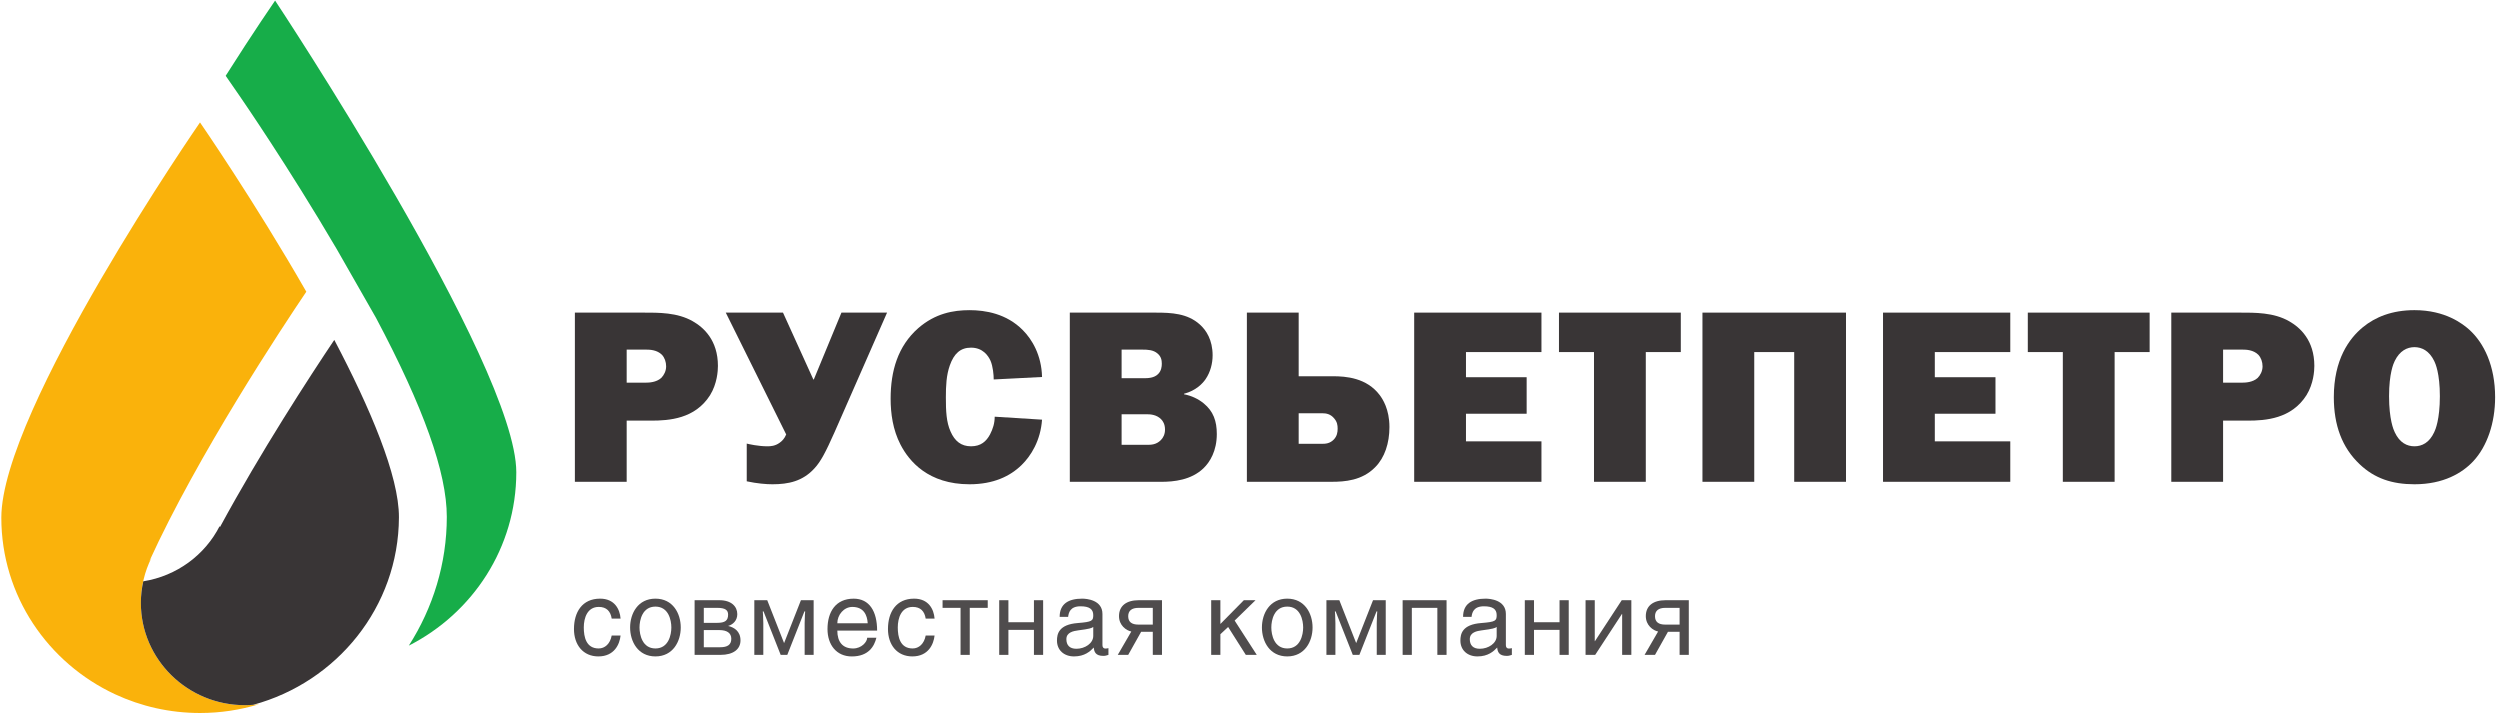
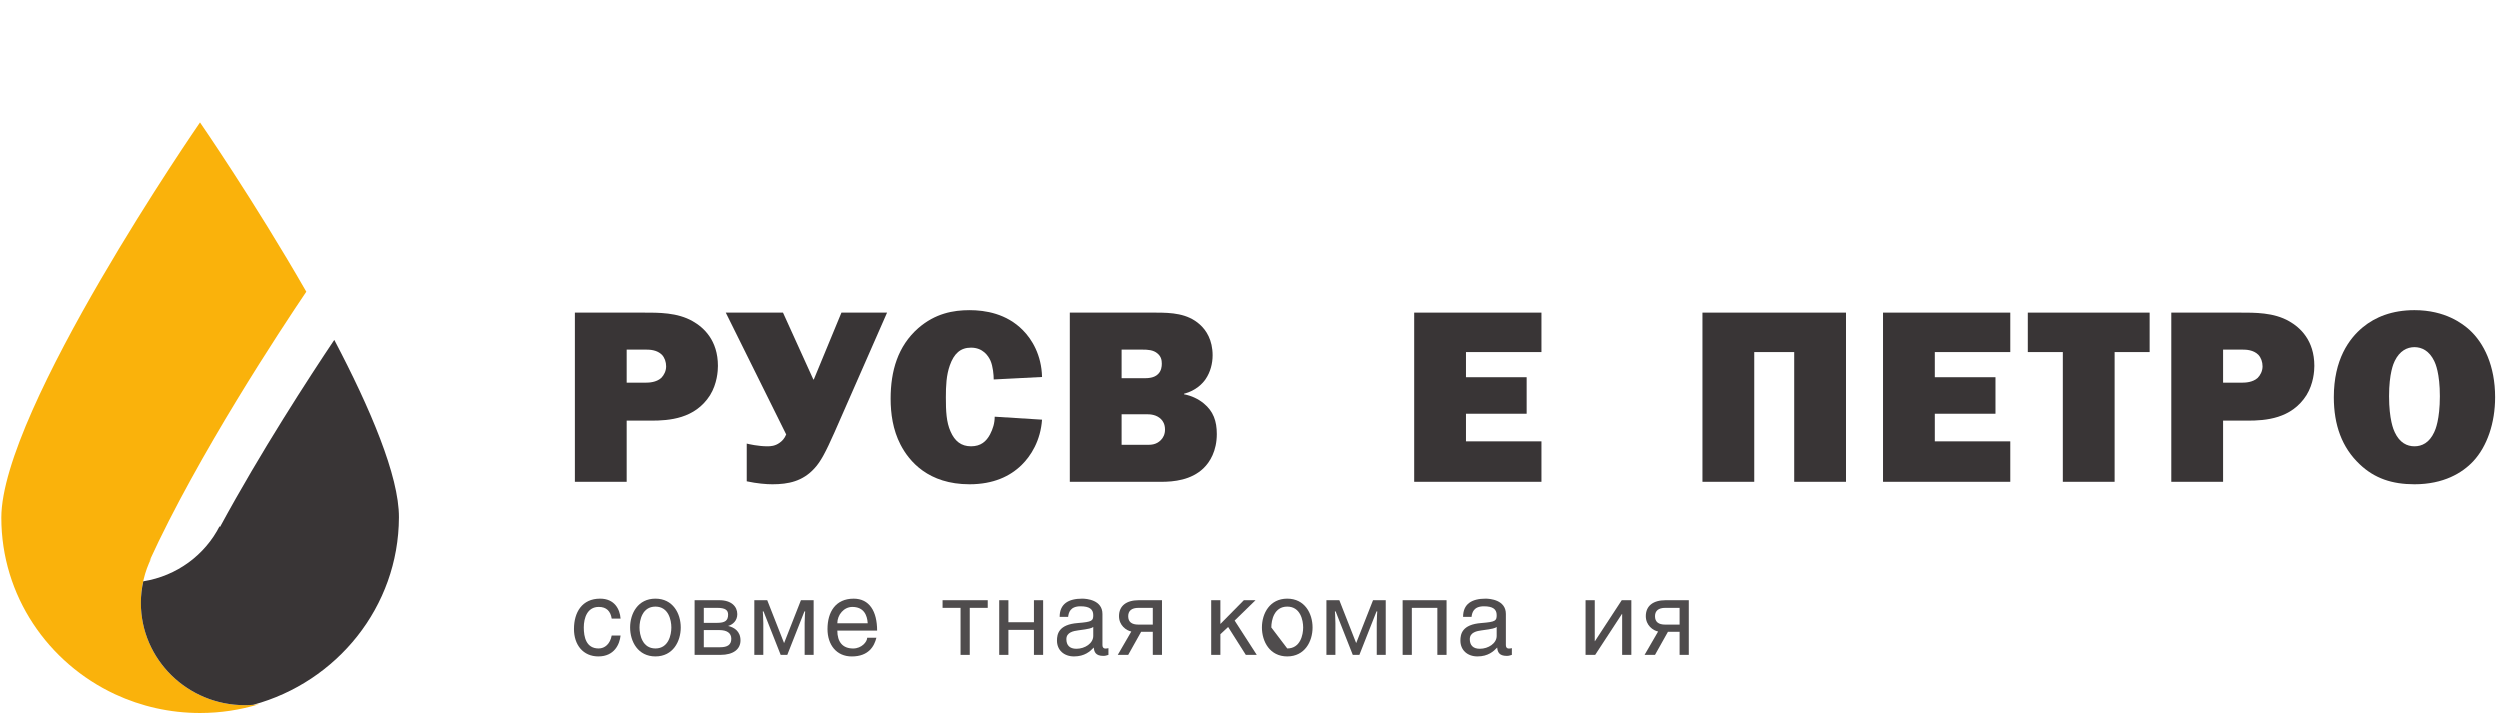
<svg xmlns="http://www.w3.org/2000/svg" width="470" height="135" viewBox="0 0 470 135" fill="none">
-   <path d="M51.72 0.11C51.72 0.11 47.764 5.834 42.43 14.25L45.05 18.04C45.444 18.614 54.18 31.28 63.279 46.783L70.684 59.748C79.643 76.614 84 88.852 84 97.166C84 105.935 81.404 114.28 76.858 121.379C88.854 115.271 97.064 102.979 97.064 88.783C97.064 68.506 51.72 0.11 51.72 0.11Z" fill="#17AD49" />
  <path d="M37.599 23.015C37.599 23.015 47.834 37.823 57.587 54.843C53.022 61.6 37.153 85.584 28.053 105.552L28.463 104.895C27.195 107.444 26.485 110.308 26.485 113.334C26.485 123.96 35.246 132.574 46.055 132.574C46.953 132.574 47.831 132.51 48.695 132.394C45.19 133.466 41.462 134.043 37.599 134.043C31.899 134.043 26.498 132.78 21.663 130.535C9.01 124.656 0.25 111.999 0.25 97.326C0.25 77.05 37.599 23.015 37.599 23.015Z" fill="#FAB20B" />
  <path d="M62.847 63.901C58.127 70.945 49.022 84.938 41.352 99.096L41.295 98.91C38.532 104.334 33.234 108.284 26.935 109.286C26.651 110.594 26.484 111.944 26.484 113.334C26.484 123.961 35.247 132.574 46.054 132.574C46.572 132.574 47.084 132.546 47.592 132.506C63.334 128.242 74.93 114.108 75 97.269C75.034 89.484 69.578 76.698 62.847 63.901Z" fill="#393536" />
  <path d="M121.431 71.939C121.989 71.939 123.379 71.893 124.306 71.059C124.817 70.549 125.234 69.76 125.234 68.879C125.234 68.045 124.957 67.257 124.446 66.7C123.518 65.773 122.174 65.726 121.431 65.726H117.815V71.939H121.431ZM120.875 58.772C123.843 58.772 127.321 58.726 130.241 60.395C132.282 61.554 134.97 63.965 134.97 68.786C134.97 69.714 134.833 72.125 133.487 74.303C130.659 78.754 125.791 79.079 122.405 79.079H117.815V90.578H108.078V58.772H120.875Z" fill="#393536" />
  <path d="M147.203 58.772L152.905 71.338H152.999L158.191 58.772H166.769L156.893 81.26C155.224 85.016 154.296 86.778 153.137 88.028C150.911 90.487 148.223 91.043 145.208 91.043C144.049 91.043 142.335 90.904 140.387 90.487V83.394C140.757 83.486 142.519 83.904 144.281 83.904C144.884 83.904 145.719 83.856 146.553 83.252C147.016 82.93 147.48 82.467 147.805 81.678L136.445 58.772H147.203Z" fill="#393536" />
  <path d="M186.818 71.338C186.818 70.503 186.679 68.88 186.215 67.814C185.798 66.886 184.778 65.358 182.552 65.358C180.559 65.358 179.352 66.47 178.565 68.696C177.915 70.55 177.823 72.498 177.823 74.722C177.823 77.318 177.915 79.36 178.703 81.12C179.492 82.93 180.698 83.904 182.552 83.904C184.406 83.904 185.427 82.976 186.123 81.678C186.679 80.611 187.003 79.544 187.003 78.339L195.904 78.896C195.627 82.836 193.819 85.711 192.058 87.427C189.878 89.56 186.726 91.043 182.274 91.043C174.531 91.043 170.913 86.732 169.291 83.579C167.853 80.798 167.438 77.736 167.438 74.954C167.438 69.76 168.782 65.079 172.63 61.694C175.83 58.912 179.214 58.31 182.274 58.31C185.24 58.31 189.23 58.959 192.29 62.064C194.004 63.78 195.812 66.748 195.904 70.874L186.818 71.338Z" fill="#393536" />
  <path d="M210.862 83.627H215.592C216.381 83.627 217.353 83.627 218.234 82.746C218.698 82.282 219.022 81.633 219.022 80.753C219.022 79.731 218.606 79.13 218.281 78.805C217.446 77.971 216.334 77.878 215.592 77.878H210.862V83.627ZM210.862 71.107H214.989C215.87 71.107 216.984 71.062 217.724 70.321C218.328 69.717 218.42 68.93 218.42 68.373C218.42 67.677 218.281 67.029 217.632 66.471C216.844 65.775 215.778 65.729 214.804 65.729H210.862V71.107ZM217.308 58.774C220.228 58.774 223.242 58.914 225.56 60.999C226.766 62.066 227.972 63.922 227.972 66.797C227.972 68.325 227.556 69.949 226.673 71.247C226.117 72.082 224.865 73.427 222.593 74.029V74.122C224.03 74.401 225.282 75.002 226.302 75.837C228.112 77.321 228.76 79.175 228.76 81.587C228.76 84.786 227.461 86.873 226.256 88.031C223.938 90.258 220.692 90.582 218.281 90.582H201.125V58.774H217.308Z" fill="#393536" />
-   <path d="M244.151 83.438H248.51C249.206 83.438 250.041 83.393 250.782 82.603C251.339 82.002 251.477 81.305 251.477 80.61C251.477 79.914 251.385 79.311 250.829 78.663C250.133 77.828 249.345 77.689 248.51 77.689H244.151V83.438ZM244.151 58.772V70.734H250.597C253.009 70.734 256.949 71.013 259.406 74.303C259.915 74.999 261.214 76.901 261.214 80.286C261.214 83.299 260.334 86.035 258.525 87.844C256.069 90.347 252.822 90.578 250.318 90.578H234.414V58.772H244.151Z" fill="#393536" />
  <path d="M289.793 58.772V66.189H275.603V70.918H287.01V77.782H275.603V82.974H289.793V90.578H265.867V58.772H289.793Z" fill="#393536" />
-   <path d="M315.991 58.772V66.189H309.409V90.578H299.671V66.189H293.086V58.772H315.991Z" fill="#393536" />
  <path d="M347.048 58.772V90.578H337.311V66.189H329.798V90.578H320.062V58.772H347.048Z" fill="#393536" />
  <path d="M377.933 58.772V66.189H363.744V70.918H375.15V77.782H363.744V82.974H377.933V90.578H354.008V58.772H377.933Z" fill="#393536" />
  <path d="M404.132 58.772V66.189H397.548V90.578H387.812V66.189H381.227V58.772H404.132Z" fill="#393536" />
  <path d="M421.558 71.939C422.114 71.939 423.504 71.893 424.431 71.059C424.942 70.549 425.36 69.76 425.36 68.879C425.36 68.045 425.082 67.257 424.571 66.7C423.643 65.773 422.299 65.726 421.558 65.726H417.94V71.939H421.558ZM421 58.772C423.968 58.772 427.446 58.726 430.366 60.395C432.407 61.554 435.096 63.965 435.096 68.786C435.096 69.714 434.958 72.125 433.612 74.303C430.784 78.754 425.916 79.079 422.53 79.079H417.94V90.578H408.203V58.772H421Z" fill="#393536" />
  <path d="M450.211 67.859C449.979 68.323 449.144 70.178 449.144 74.49C449.144 78.848 449.979 80.796 450.211 81.26C451.138 83.252 452.528 83.903 453.92 83.903C455.311 83.903 456.702 83.252 457.628 81.26C457.86 80.796 458.695 78.848 458.695 74.49C458.695 70.178 457.86 68.323 457.628 67.859C456.702 65.958 455.311 65.263 453.92 65.263C452.528 65.263 451.138 65.958 450.211 67.859ZM464.214 61.971C466.995 64.475 469.082 68.786 469.082 74.675C469.082 79.498 467.598 83.903 464.956 86.731C462.915 88.91 459.391 91.043 453.92 91.043C449.7 91.043 446.408 89.93 443.627 87.286C440.288 84.135 438.758 79.915 438.758 74.675C438.758 67.58 441.632 63.64 444.23 61.507C446.548 59.607 449.7 58.308 453.92 58.308C459.762 58.308 463.008 60.904 464.214 61.971Z" fill="#393536" />
  <path d="M114.998 116.294C114.785 114.916 114.026 114.1 112.57 114.1C110.432 114.1 109.752 116.14 109.752 117.966C109.752 119.734 110.18 121.91 112.55 121.91C113.716 121.91 114.706 121.054 114.998 119.482H116.669C116.494 121.113 115.504 123.406 112.492 123.406C109.617 123.406 107.906 121.23 107.906 118.258C107.906 115.09 109.441 112.545 112.822 112.545C115.524 112.545 116.533 114.508 116.669 116.294H114.998Z" fill="#4F4C4D" />
  <path d="M123.221 121.91C125.689 121.91 126.213 119.345 126.213 117.966C126.213 116.586 125.689 114.041 123.221 114.041C120.753 114.041 120.229 116.586 120.229 117.966C120.229 119.345 120.753 121.91 123.221 121.91ZM123.221 112.546C126.505 112.546 127.981 115.324 127.981 117.966C127.981 120.608 126.505 123.406 123.221 123.406C119.937 123.406 118.461 120.608 118.461 117.966C118.461 115.324 119.937 112.546 123.221 112.546Z" fill="#4F4C4D" />
  <path d="M132.315 121.68H135.405C136.745 121.68 137.483 121.233 137.483 120.087C137.483 118.98 136.629 118.455 135.231 118.455H132.315V121.68ZM132.315 117.095H134.822C136.318 117.095 136.882 116.667 136.882 115.54C136.882 114.724 136.377 114.277 134.861 114.277H132.315V117.095ZM130.586 112.839H135.249C137.522 112.839 138.611 114.043 138.611 115.463C138.611 116.687 137.775 117.425 136.882 117.677C137.969 117.929 139.213 118.629 139.213 120.397C139.213 122.029 137.893 123.117 135.445 123.117H130.586V112.839Z" fill="#4F4C4D" />
  <path d="M144.241 112.839L147.409 120.903L150.575 112.839H152.965V123.117H151.274V117.152C151.274 116.064 151.373 114.937 151.373 114.937H151.235L148.01 123.117H146.767L143.542 114.937H143.406C143.406 114.937 143.502 116.064 143.502 117.152V123.117H141.812V112.839H144.241Z" fill="#4F4C4D" />
  <path d="M163.129 117.173C163.032 115.579 162.352 114.102 160.234 114.102C158.66 114.102 157.417 115.579 157.417 117.173H163.129ZM164.761 119.893C164.373 121.486 163.304 123.41 160.137 123.41C157.262 123.41 155.57 121.234 155.57 118.261C155.57 115.054 157.086 112.549 160.488 112.549C163.44 112.549 164.897 114.919 164.897 118.551H157.417C157.417 120.67 158.408 121.914 160.389 121.914C162.002 121.914 163.032 120.65 163.032 119.893H164.761Z" fill="#4F4C4D" />
-   <path d="M174.028 116.294C173.815 114.916 173.056 114.1 171.6 114.1C169.463 114.1 168.783 116.14 168.783 117.966C168.783 119.734 169.211 121.91 171.58 121.91C172.747 121.91 173.737 121.054 174.028 119.482H175.7C175.524 121.113 174.533 123.406 171.523 123.406C168.647 123.406 166.938 121.23 166.938 118.258C166.938 115.09 168.472 112.545 171.852 112.545C174.553 112.545 175.563 114.508 175.7 116.294H174.028Z" fill="#4F4C4D" />
  <path d="M185.694 112.839V114.277H182.314V123.117H180.584V114.277H177.203V112.839H185.694Z" fill="#4F4C4D" />
  <path d="M189.581 116.979H194.38V112.84H196.109V123.117H194.38V118.416H189.581V123.117H187.852V112.84H189.581V116.979Z" fill="#4F4C4D" />
  <path d="M205.531 117.869C205.259 118.082 204.831 118.238 202.694 118.51C201.838 118.626 200.479 118.86 200.479 120.162C200.479 121.288 201.08 121.969 202.363 121.969C203.976 121.969 205.531 120.94 205.531 119.56V117.869ZM199.216 115.965C199.216 113.498 200.906 112.546 203.451 112.546C204.268 112.546 207.26 112.78 207.26 115.421V121.288C207.26 121.717 207.474 121.93 207.824 121.93C207.979 121.93 208.192 121.892 208.387 121.852V123.116C208.095 123.193 207.842 123.309 207.454 123.309C205.919 123.309 205.706 122.512 205.627 121.736C204.948 122.454 203.918 123.406 201.916 123.406C200.032 123.406 198.711 122.222 198.711 120.434C198.711 119.21 199.022 117.402 202.635 117.13C205.336 116.917 205.531 116.704 205.531 115.634C205.531 114.508 204.774 113.984 203.14 113.984C201.178 113.984 200.906 115.188 200.81 115.965H199.216Z" fill="#4F4C4D" />
  <path d="M216.726 114.277H214.026C212.762 114.277 212.102 114.82 212.102 115.851C212.102 116.919 212.762 117.424 214.026 117.424H216.726V114.277ZM218.455 123.117H216.726V118.784H214.531L212.102 123.117H210.141L212.685 118.727C211.733 118.531 210.373 117.58 210.373 115.831C210.373 113.888 211.771 112.839 214.085 112.839H218.455V123.117Z" fill="#4F4C4D" />
  <path d="M229.432 117.308L233.843 112.839H236.038L232.114 116.668L236.271 123.117H234.212L230.89 117.872L229.432 119.232V123.117H227.703V112.839H229.432V117.308Z" fill="#4F4C4D" />
-   <path d="M242.002 121.91C244.47 121.91 244.994 119.345 244.994 117.966C244.994 116.586 244.47 114.041 242.002 114.041C239.534 114.041 239.01 116.586 239.01 117.966C239.01 119.345 239.534 121.91 242.002 121.91ZM242.002 112.546C245.286 112.546 246.762 115.324 246.762 117.966C246.762 120.608 245.286 123.406 242.002 123.406C238.718 123.406 237.242 120.608 237.242 117.966C237.242 115.324 238.718 112.546 242.002 112.546Z" fill="#4F4C4D" />
+   <path d="M242.002 121.91C244.47 121.91 244.994 119.345 244.994 117.966C244.994 116.586 244.47 114.041 242.002 114.041C239.534 114.041 239.01 116.586 239.01 117.966ZM242.002 112.546C245.286 112.546 246.762 115.324 246.762 117.966C246.762 120.608 245.286 123.406 242.002 123.406C238.718 123.406 237.242 120.608 237.242 117.966C237.242 115.324 238.718 112.546 242.002 112.546Z" fill="#4F4C4D" />
  <path d="M251.795 112.839L254.962 120.903L258.13 112.839H260.519V123.117H258.829V117.152C258.829 116.064 258.926 114.937 258.926 114.937H258.79L255.565 123.117H254.322L251.097 114.937H250.961C250.961 114.937 251.057 116.064 251.057 117.152V123.117H249.367V112.839H251.795Z" fill="#4F4C4D" />
  <path d="M271.953 112.839V123.117H270.223V114.277H265.425V123.117H263.695V112.839H271.953Z" fill="#4F4C4D" />
  <path d="M281.375 117.869C281.103 118.082 280.676 118.238 278.537 118.51C277.683 118.626 276.323 118.86 276.323 120.162C276.323 121.288 276.925 121.969 278.208 121.969C279.82 121.969 281.375 120.94 281.375 119.56V117.869ZM275.06 115.965C275.06 113.498 276.749 112.546 279.295 112.546C280.112 112.546 283.104 112.78 283.104 115.421V121.288C283.104 121.717 283.317 121.93 283.668 121.93C283.823 121.93 284.036 121.892 284.231 121.852V123.116C283.939 123.193 283.685 123.309 283.297 123.309C281.763 123.309 281.549 122.512 281.471 121.736C280.792 122.454 279.761 123.406 277.76 123.406C275.876 123.406 274.555 122.222 274.555 120.434C274.555 119.21 274.865 117.402 278.479 117.13C281.18 116.917 281.375 116.704 281.375 115.634C281.375 114.508 280.617 113.984 278.984 113.984C277.021 113.984 276.749 115.188 276.653 115.965H275.06Z" fill="#4F4C4D" />
-   <path d="M288.393 116.979H293.193V112.84H294.921V123.117H293.193V118.416H288.393V123.117H286.664V112.84H288.393V116.979Z" fill="#4F4C4D" />
  <path d="M299.815 120.533H299.854L304.887 112.839H306.693V123.117H304.963V115.424H304.925L299.894 123.117H298.086V112.839H299.815V120.533Z" fill="#4F4C4D" />
  <path d="M315.765 114.277H313.065C311.801 114.277 311.141 114.82 311.141 115.851C311.141 116.919 311.801 117.424 313.065 117.424H315.765V114.277ZM317.494 123.117H315.765V118.784H313.57L311.141 123.117H309.18L311.724 118.727C310.772 118.531 309.412 117.58 309.412 115.831C309.412 113.888 310.81 112.839 313.124 112.839H317.494V123.117Z" fill="#4F4C4D" />
</svg>